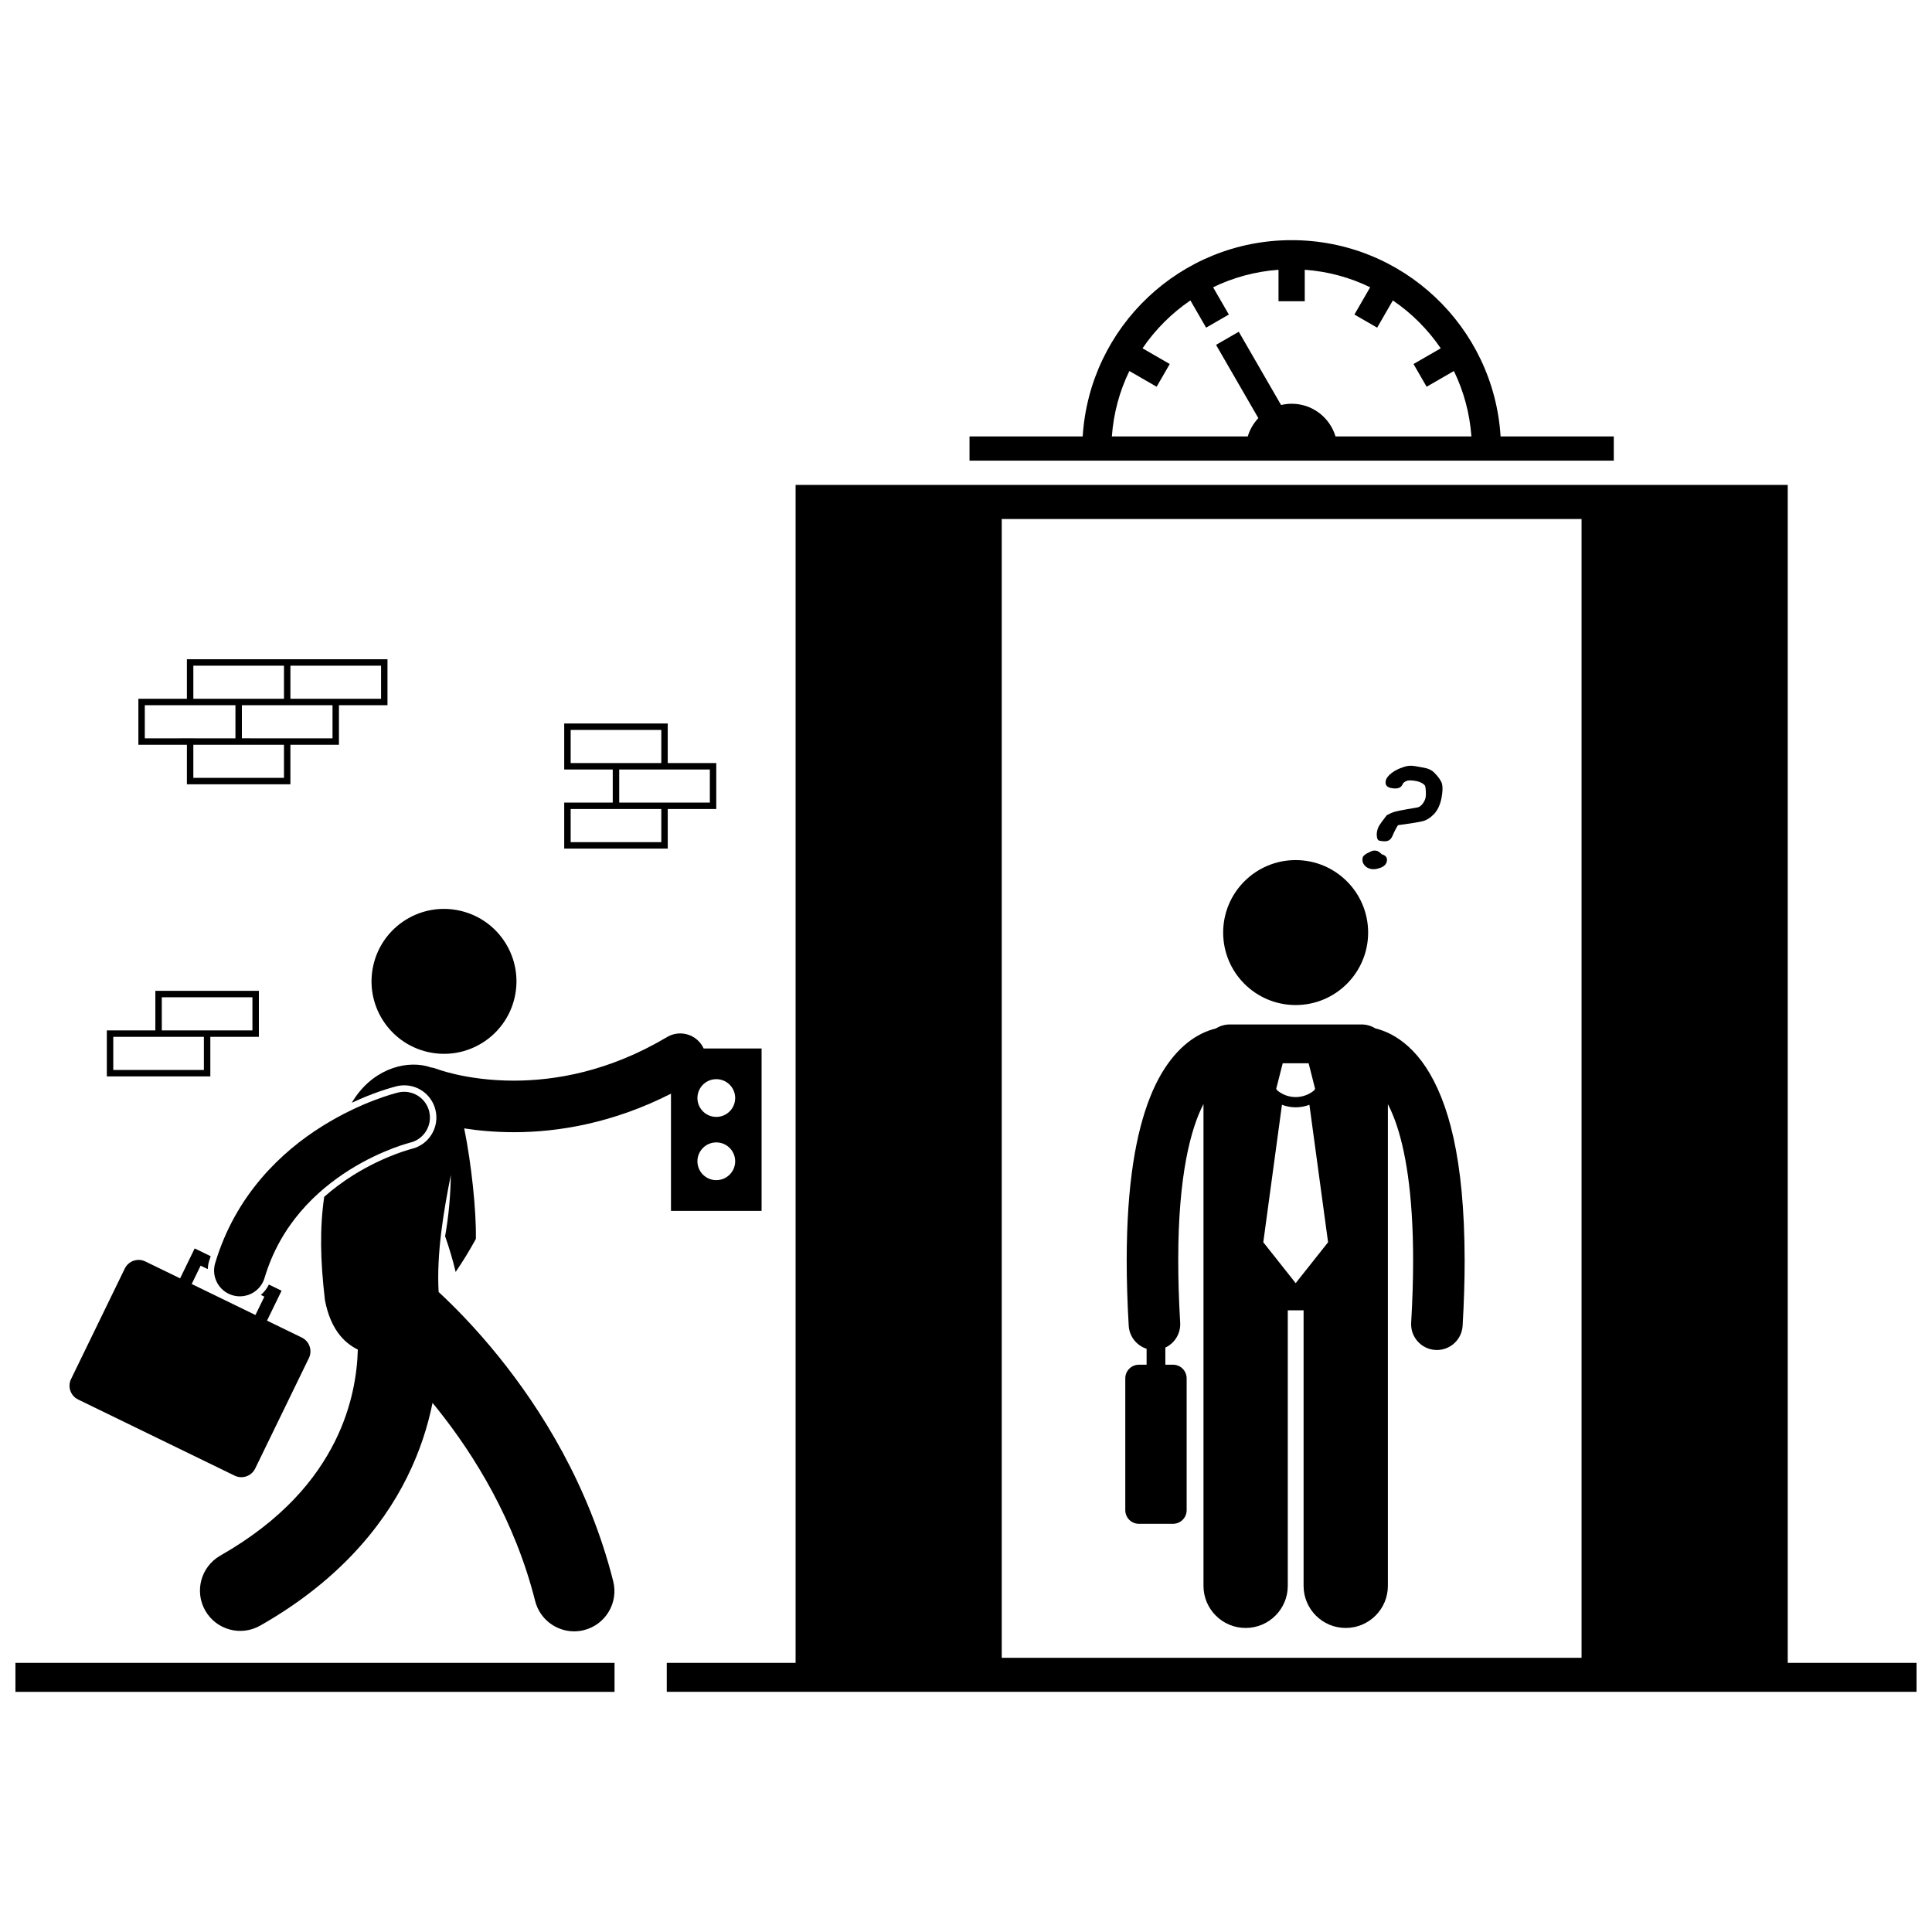
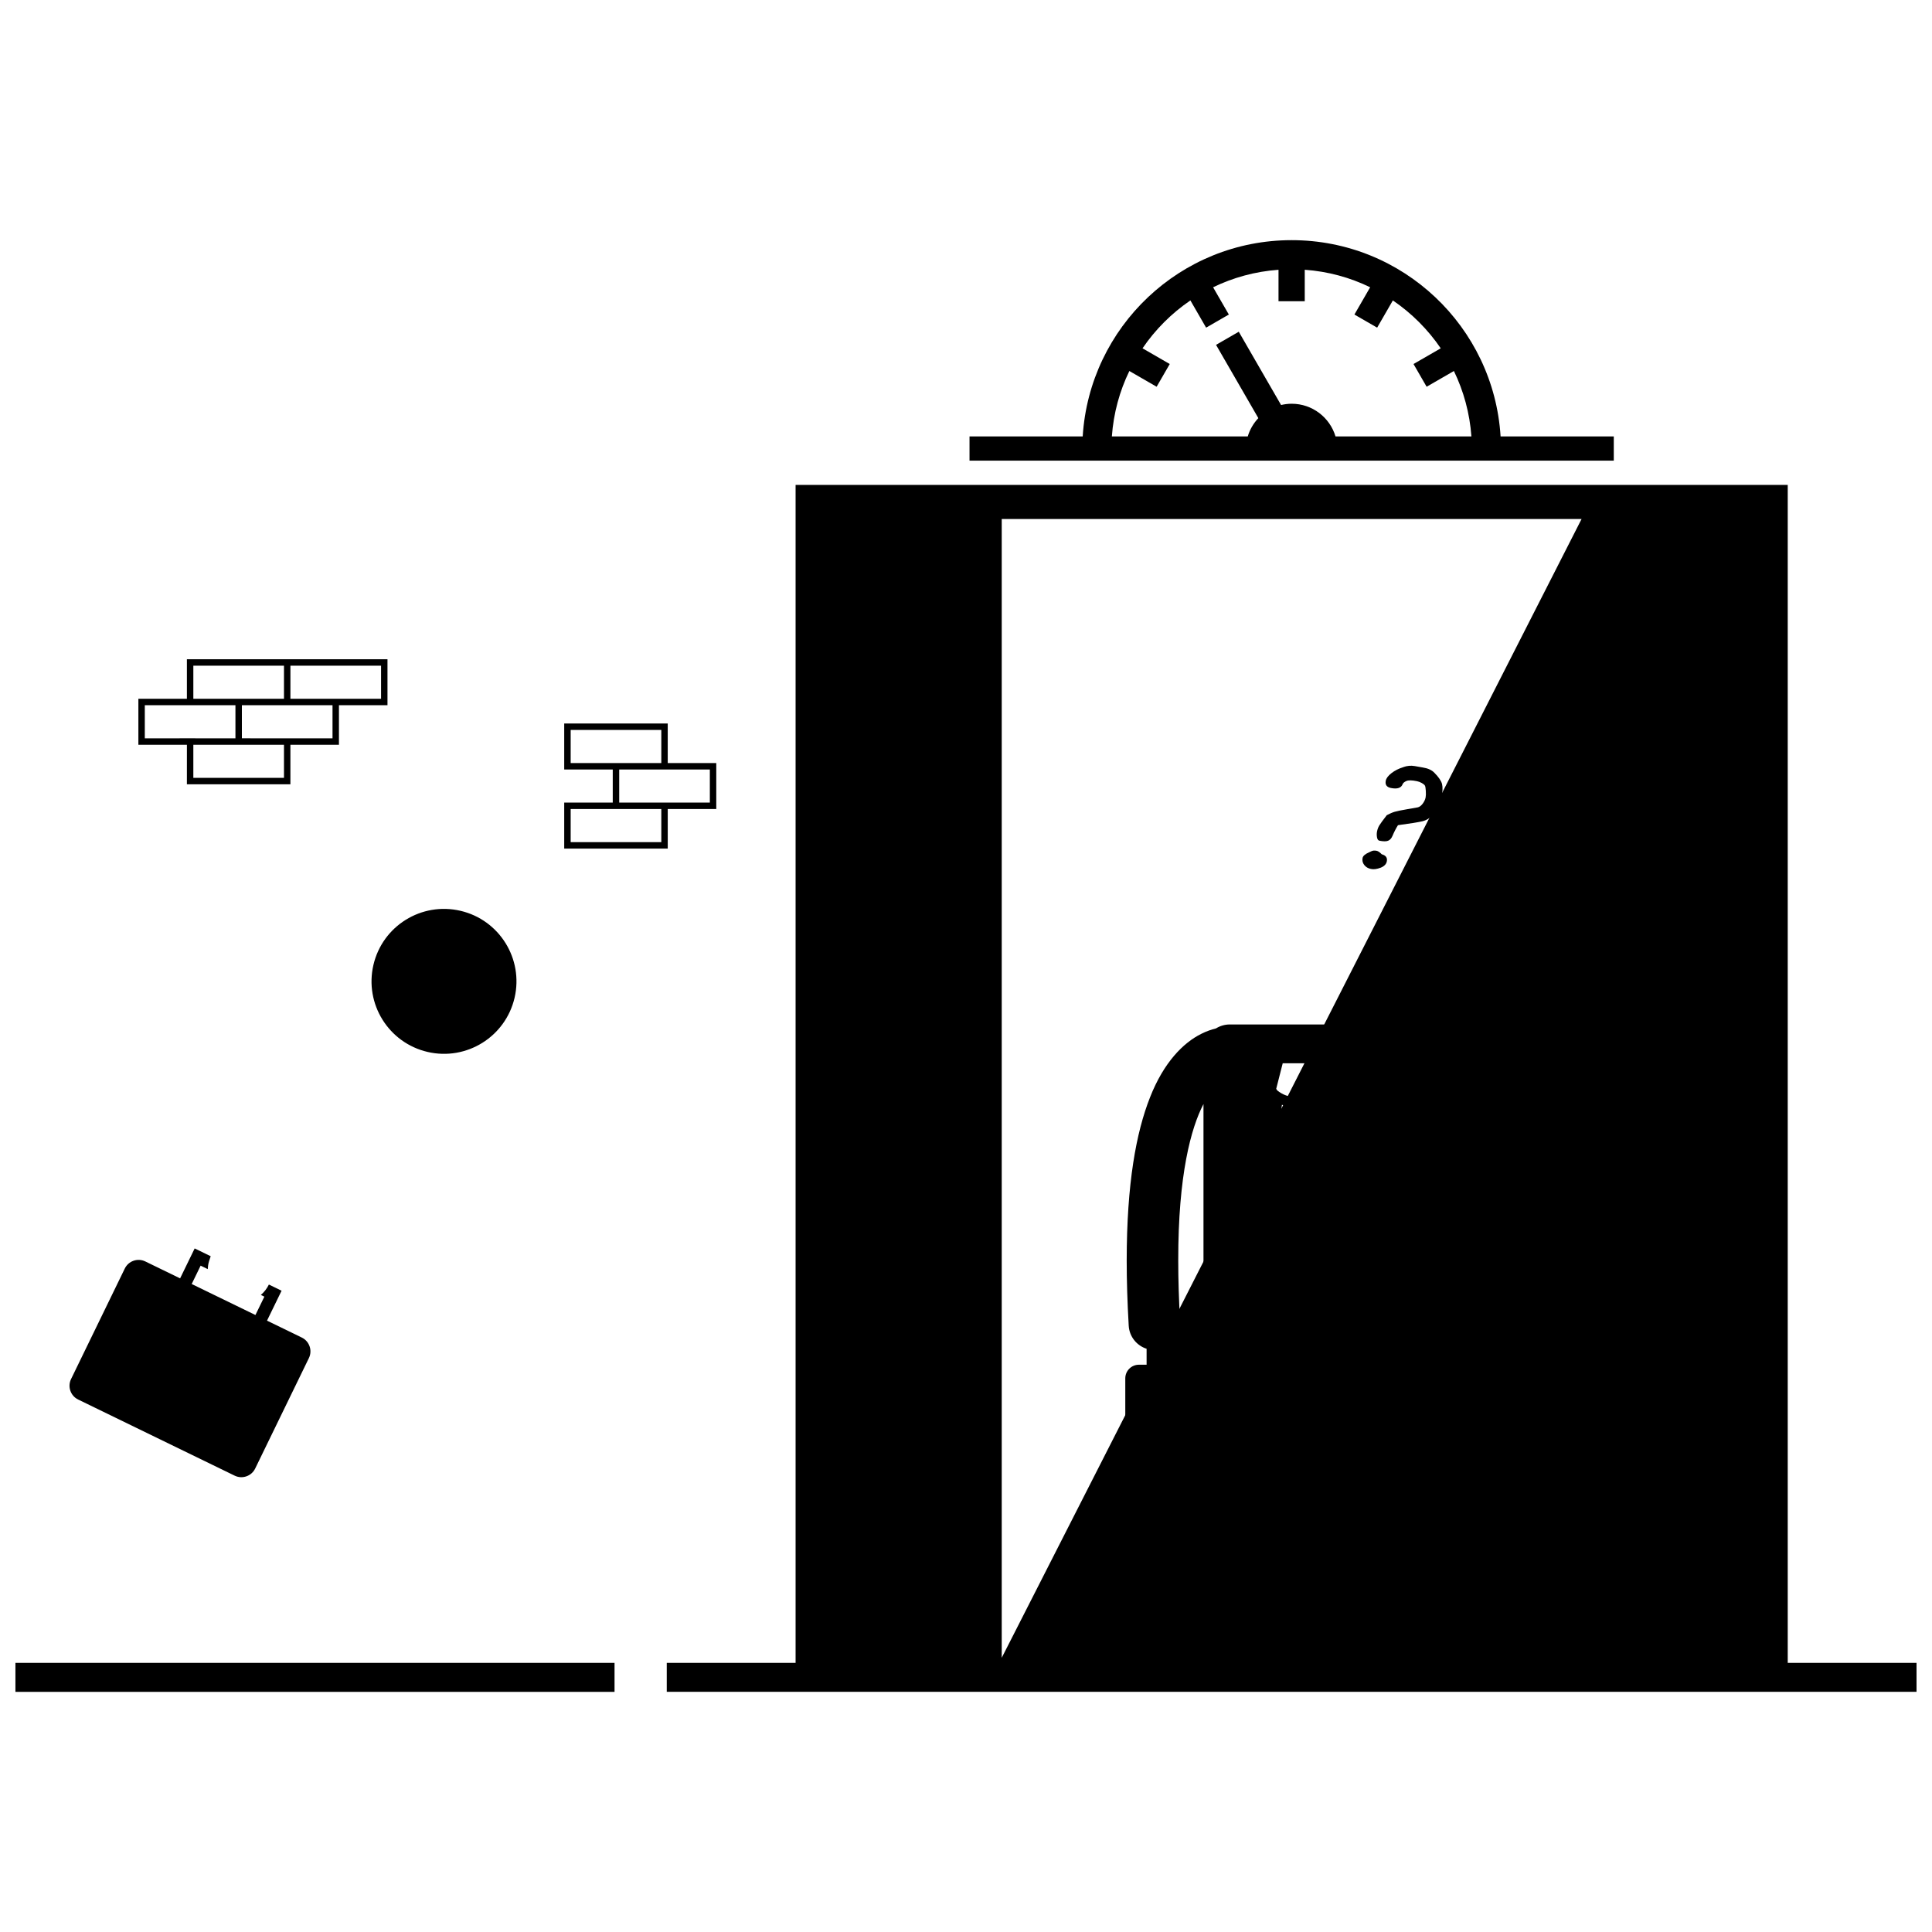
<svg xmlns="http://www.w3.org/2000/svg" width="800px" height="800px" version="1.1" viewBox="144 144 512 512">
  <defs>
    <clipPath id="b">
      <path d="m320 272h331.9v321h-331.9z" />
    </clipPath>
    <clipPath id="a">
      <path d="m148.09 584h158.91v9h-158.91z" />
    </clipPath>
  </defs>
  <path d="m571.67 266.07v-6.414h-30c-1.797-29.023-25.895-52.012-55.371-52.012s-53.574 22.988-55.371 52.012h-29.996v6.414zm-128.38-23.75 7.227 4.172 3.477-6.023-7.215-4.164c3.394-4.981 7.703-9.293 12.688-12.688l4.164 7.215 6.023-3.477-4.172-7.223c5.309-2.578 11.16-4.191 17.336-4.641v8.336h6.953v-8.34c6.176 0.445 12.031 2.059 17.336 4.641l-4.172 7.227 6.023 3.477 4.164-7.215c4.981 3.394 9.293 7.703 12.688 12.688l-7.215 4.164 3.477 6.023 7.227-4.172c2.578 5.309 4.191 11.16 4.641 17.336h-36.016c-1.496-5.008-6.133-8.66-11.625-8.66-0.965 0-1.898 0.125-2.801 0.336l-11.211-19.418-6.023 3.477 11.211 19.418c-1.281 1.359-2.258 3.008-2.805 4.848h-36.016c0.445-6.176 2.055-12.031 4.637-17.336z" />
  <g clip-path="url(#b)">
-     <path d="m354.84 272.51v312.16h-34.141v7.684h331.21v-7.684h-34.141v-312.16zm54.629 310.82v-301.78h153.66v301.78z" />
+     <path d="m354.84 272.51v312.16h-34.141v7.684h331.21v-7.684h-34.141v-312.16zm54.629 310.82v-301.78h153.66z" />
  </g>
  <path d="m193.53 351.85h27.43v-10.48h12.863v-10.48h12.863v-12.188h-53.156v10.48h-12.859v12.188h12.863zm25.727-1.707h-24.02v-8.773h24.02zm12.863-10.48h-11.156l-12.863-0.004v-8.773h24.02zm12.863-19.254v8.773h-24.02v-8.773zm-49.746 0h24.02v8.773h-24.02zm-12.863 19.254v-8.773h24.02v8.773l-12.863-0.004z" />
  <path d="m320.96 368.03v-9.629h12.863l-0.004-0.852v-11.336h-12.863v-10.48h-27.434v12.188h12.863v8.773h-12.863v12.188h27.434zm-25.727-21.816v-8.773h24.02v8.773zm25.727 1.707h11.156v8.773h-24.02v-8.773zm-1.707 19.254h-24.02v-8.773h24.02z" />
-   <path d="m199.74 428.4v-9.629h12.863v-12.191l-27.434 0.004v10.48h-12.859v12.191h27.434zm-12.863-20.109h24.02v8.773h-24.02zm-12.859 19.254v-8.773h24.016v8.773z" />
  <g clip-path="url(#a)">
    <path d="m148.09 584.68h158.77v7.684h-158.77z" />
  </g>
  <path d="m509.86 373.96c0.953-0.371 1.508-0.93 1.66-1.684 0.195-0.961-0.254-1.586-1.344-1.887-0.512-0.531-0.961-0.84-1.352-0.918-0.555-0.113-1.023-0.074-1.391 0.117-0.129 0.074-0.297 0.156-0.504 0.238-1.109 0.473-1.719 0.984-1.832 1.543-0.137 0.68 0.012 1.297 0.441 1.855 0.43 0.555 1.027 0.91 1.793 1.066 0.734 0.148 1.574 0.035 2.527-0.332z" />
  <path d="m513 365.57c0.484-1.141 0.977-2.102 1.48-2.887 3.262-0.438 5.426-0.785 6.488-1.043 1.062-0.258 2.078-0.887 3.039-1.887 0.961-1 1.625-2.402 1.996-4.215l0.004-0.02c0.309-1.645 0.359-2.887 0.152-3.727-0.207-0.84-0.887-1.836-2.027-2.992-0.688-0.723-1.719-1.191-3.09-1.406-0.711-0.117-1.418-0.242-2.125-0.375-1.016-0.18-2.031-0.086-3.055 0.289l0.02 0.004c-1.199 0.367-2.238 0.891-3.121 1.574-0.879 0.688-1.383 1.355-1.516 1.996-0.219 1.07 0.23 1.715 1.352 1.945 1.711 0.348 2.754-0.004 3.133-1.051 0.125-0.301 0.457-0.57 0.992-0.805 0.535-0.23 1.457-0.215 2.769 0.051 0.449 0.09 0.883 0.254 1.305 0.492 0.418 0.238 0.691 0.461 0.812 0.668 0.125 0.207 0.203 0.684 0.25 1.426 0.047 0.742 0.027 1.32-0.055 1.73-0.121 0.586-0.387 1.145-0.797 1.68-0.414 0.535-0.852 0.852-1.312 0.949l-2.656 0.465c-1.676 0.289-2.824 0.523-3.434 0.703-0.613 0.18-1.309 0.48-2.09 0.902-1.047 1.355-1.711 2.262-1.984 2.719-0.277 0.457-0.473 0.969-0.59 1.543-0.109 0.531-0.117 1.066-0.02 1.598 0.09 0.531 0.309 0.832 0.652 0.902 1.043 0.211 1.816 0.211 2.312-0.004 0.488-0.207 0.863-0.621 1.113-1.227z" />
  <path d="m512.39 417.98c-1.402-0.707-2.719-1.152-3.894-1.434-1.066-0.664-2.324-1.055-3.676-1.055h-34.906c-1.352 0-2.606 0.391-3.672 1.051-1.176 0.285-2.492 0.73-3.898 1.438-4.758 2.363-9.93 7.539-13.57 16.812-3.684 9.309-6.176 22.82-6.188 43.258 0 5.281 0.168 11.027 0.535 17.285 0.168 2.898 2.129 5.266 4.738 6.102v4.227h-2.035c-1.996 0-3.613 1.617-3.613 3.613v34.934c0 1.996 1.621 3.613 3.613 3.613h9.035c1.996 0 3.613-1.621 3.613-3.613v-34.934c0-1.996-1.617-3.613-3.613-3.613h-2.031v-4.543c2.461-1.148 4.098-3.711 3.93-6.586-0.352-6.016-0.516-11.492-0.512-16.484-0.031-22.734 3.402-35.176 6.688-41.465v127.67c0 6.172 5 11.168 11.168 11.168 6.168 0 11.172-5 11.172-11.168v-73.016h4.188v73.016c0 6.172 5 11.168 11.168 11.168s11.172-5 11.172-11.168v-127.65c0.66 1.27 1.328 2.781 1.984 4.59 2.566 7.121 4.711 18.742 4.703 36.852 0 4.988-0.16 10.469-0.516 16.484-0.219 3.766 2.652 6.996 6.422 7.219 0.133 0.008 0.27 0.012 0.402 0.012 3.59 0 6.602-2.801 6.812-6.434 0.367-6.254 0.535-12 0.535-17.281-0.035-27.227-4.391-42.246-10.266-51.215-2.93-4.449-6.348-7.285-9.488-8.855zm-28.457 7.793h6.867l1.715 6.777-0.262 0.414c-1.414 1.18-3.148 1.77-4.891 1.77s-3.473-0.59-4.887-1.77l-0.266-0.414zm3.434 58.273-8.582-10.84 4.945-36.426c1.172 0.441 2.402 0.668 3.637 0.668h0.008c1.23 0 2.461-0.23 3.633-0.668l4.945 36.43z" />
-   <path d="m506.57 391.14c0 10.609-8.602 19.207-19.211 19.207-10.605 0-19.207-8.598-19.207-19.207s8.602-19.207 19.207-19.207c10.609 0 19.211 8.598 19.211 19.207" />
  <path d="m164.71 514.89 41.473 20.172c2.019 0.98 4.457 0.141 5.438-1.879l14.238-29.277c0.984-2.019 0.141-4.457-1.879-5.438l-9.219-4.484 3.859-7.93-3.363-1.637c-0.52 1.066-1.25 2-2.133 2.758l0.934 0.453-2.367 4.863-16.891-8.215 2.367-4.863 1.883 0.914c0.031-0.684 0.137-1.375 0.34-2.059 0.137-0.461 0.301-0.902 0.445-1.355l-4.246-2.066-3.859 7.934-9.219-4.484c-2.019-0.984-4.457-0.141-5.441 1.879l-14.234 29.277c-0.988 2.019-0.145 4.457 1.875 5.438z" />
  <path d="m266.02 385.37c10.328 2.402 16.75 12.727 14.348 23.055-2.406 10.328-12.73 16.754-23.059 14.348-10.328-2.406-16.754-12.73-14.348-23.059s12.727-16.75 23.059-14.344" />
-   <path d="m251.11 431.62c3.965 0 7.375 2.695 8.301 6.551 0.531 2.219 0.164 4.512-1.027 6.453-1.191 1.941-3.07 3.305-5.285 3.84l-0.156 0.039c-0.168 0.047-0.457 0.125-0.836 0.242-0.719 0.215-1.883 0.59-3.402 1.164-2.672 1.02-6.785 2.816-11.191 5.586-2.766 1.746-5.297 3.641-7.598 5.676-1.188 8.316-1.059 16.602 0.199 27.406 1.418 7.297 4.738 11.117 8.711 13.082-0.164 6.269-1.445 15.039-6.055 24.301-5.008 9.996-13.77 20.805-30.387 30.297-5.121 2.914-6.91 9.43-3.996 14.555 2.914 5.121 9.43 6.91 14.555 3.996 20.016-11.348 32.18-25.668 38.941-39.352 3.438-6.922 5.523-13.617 6.742-19.68 0.484 0.59 0.977 1.195 1.469 1.816 9.594 12.023 20.352 29.344 25.719 50.668 1.219 4.836 5.566 8.062 10.336 8.062 0.863 0 1.742-0.105 2.617-0.328 5.715-1.441 9.18-7.242 7.738-12.957-6.477-25.605-19.199-45.668-30.246-59.398-6.328-7.852-12.125-13.652-16.02-17.25-0.578-10.352 1.344-21.492 3.231-30.98-0.066 5.434-0.566 10.855-1.512 16.211 1.078 3.039 2.016 6.195 2.797 9.457 1.902-2.789 3.695-5.707 5.352-8.746 0.152-7.391-1.18-19.945-3.086-29.297 3.703 0.578 8.133 1.004 13.148 1.008h0.078c11.488 0 26.066-2.32 41.57-10.207v31.055h24.012v-43.027h-15.352c-0.102-0.223-0.215-0.441-0.34-0.656-1.93-3.242-6.121-4.305-9.363-2.375-15.406 9.156-29.645 11.539-40.605 11.551-6.371 0-11.613-0.824-15.195-1.629-1.793-0.402-3.168-0.801-4.059-1.082-0.445-0.141-0.773-0.254-0.969-0.324-0.098-0.035-0.164-0.059-0.195-0.074-0.555-0.219-1.121-0.355-1.684-0.426-0.312-0.113-0.625-0.219-0.953-0.301-6.223-1.551-14.828 1.113-19.891 9.699 5.766-2.699 10.207-3.957 11.816-4.367 0.734-0.18 1.406-0.258 2.07-0.258zm82.715 25.133c-2.762 0-5-2.238-5-5 0-2.766 2.238-5.004 5-5.004 2.766 0 5.004 2.238 5.004 5.004 0 2.758-2.238 5-5.004 5zm5.004-21.762c0 2.762-2.238 5-5.004 5-2.762 0-5-2.238-5-5 0-2.766 2.238-5.004 5-5.004 2.766 0 5.004 2.238 5.004 5.004z" />
-   <path d="m201.02 478.76c-1.078 3.613 0.977 7.418 4.594 8.496 0.652 0.195 1.309 0.285 1.953 0.285 2.941 0 5.66-1.914 6.543-4.879 4.238-14.199 13.711-23.066 22.484-28.609 4.367-2.746 8.504-4.598 11.496-5.734 1.496-0.57 2.707-0.965 3.512-1.203 0.402-0.121 0.703-0.207 0.891-0.258 0.094-0.023 0.16-0.043 0.195-0.051h0.008c3.668-0.879 5.93-4.566 5.051-8.23-0.875-3.668-4.562-5.93-8.23-5.051-0.465 0.121-9.566 2.309-20.188 8.969-10.574 6.617-22.871 18.023-28.309 36.266z" />
</svg>